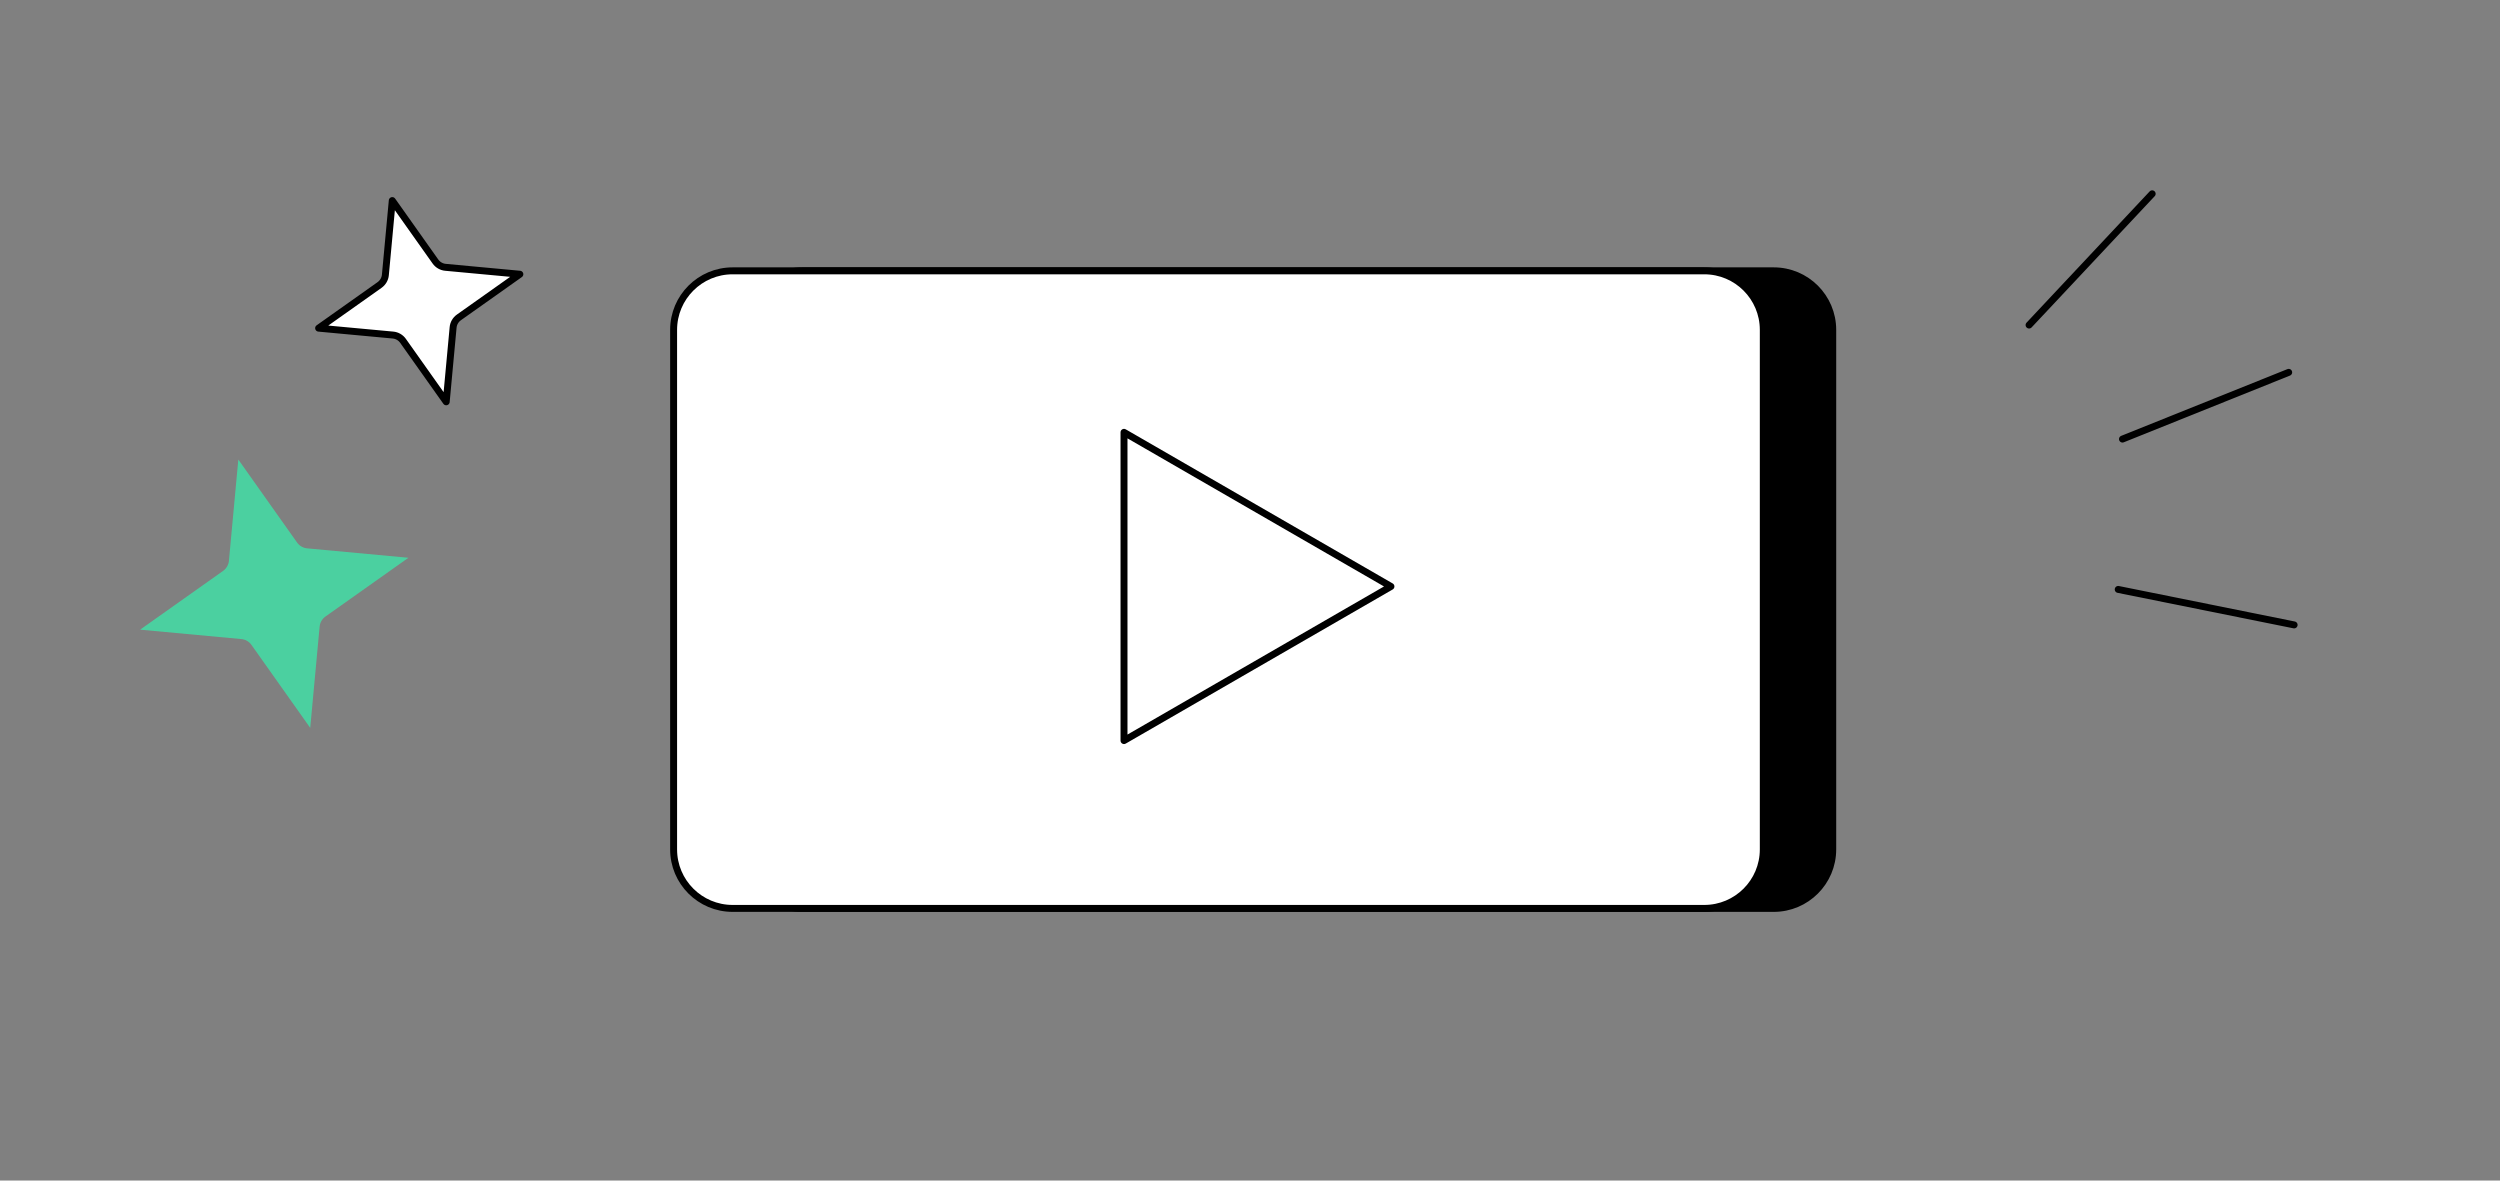
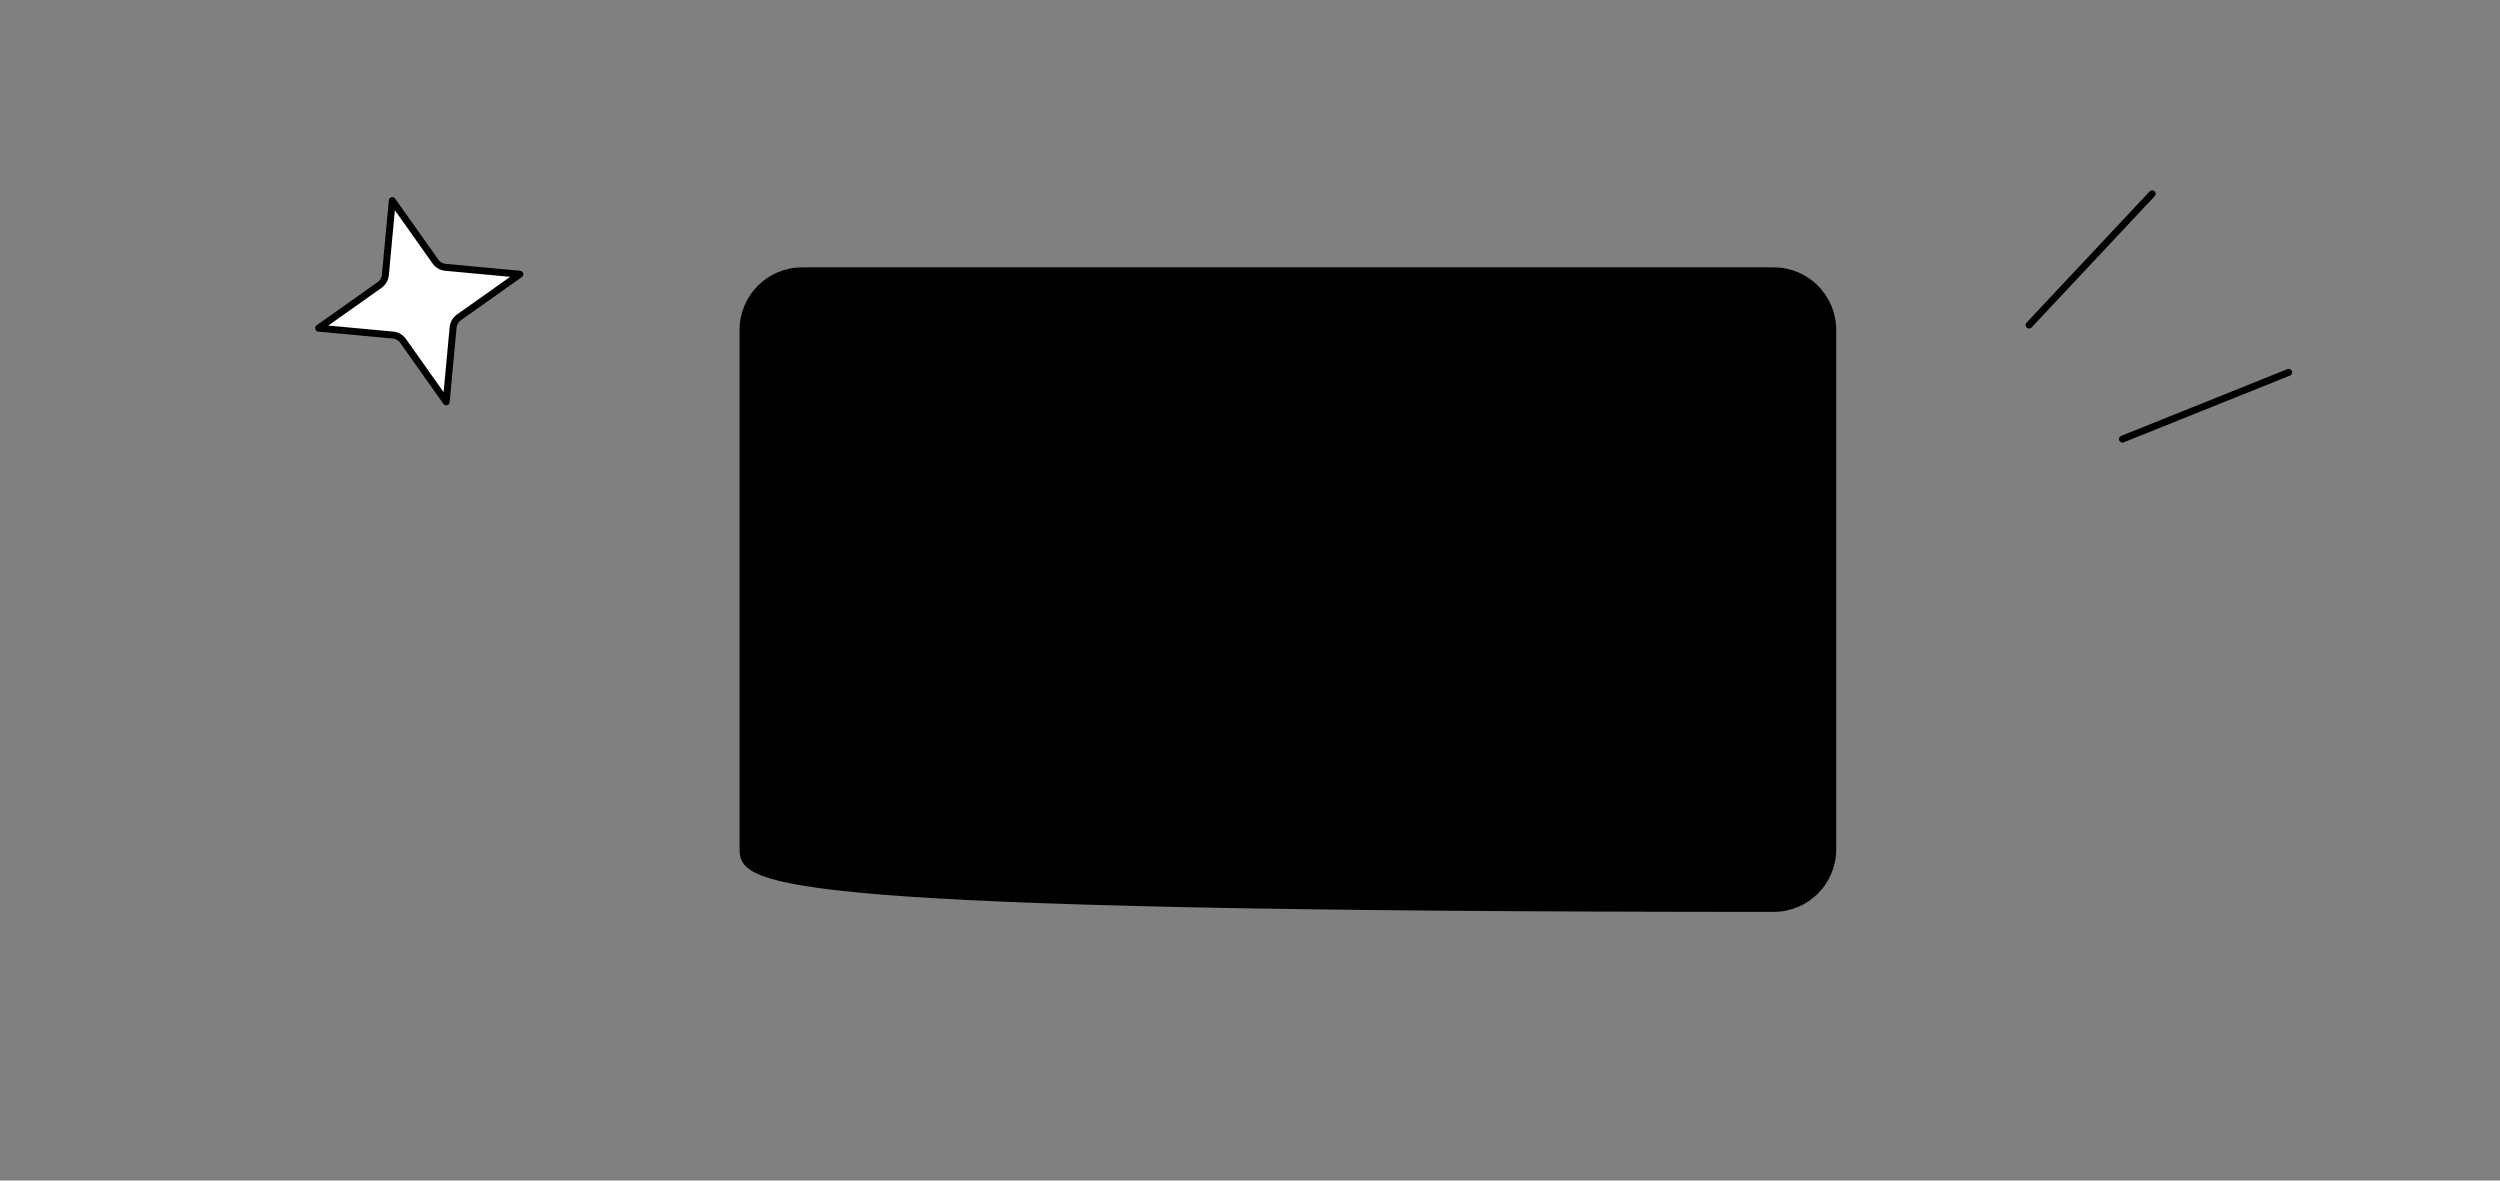
<svg xmlns="http://www.w3.org/2000/svg" width="360" height="170" viewBox="0 0 360 170" fill="none">
  <rect x="0" y="0" width="360" height="170" fill="#808080" stroke="none" />
  <mask id="mask0" mask-type="alpha" maskUnits="userSpaceOnUse" x="0" y="0" width="360" height="170">
    <rect width="360" height="170" fill="#C4C4C4" />
  </mask>
  <g mask="url(#mask0)">
-     <path d="M107 47.5C107 42.806 110.806 39 115.5 39H255.414C260.108 39 263.914 42.806 263.914 47.5V122.311C263.914 127.006 260.108 130.811 255.414 130.811H115.5C110.806 130.811 107 127.006 107 122.311V47.5Z" fill="black" stroke="black" />
-     <path d="M97 47.5C97 42.806 100.806 39 105.5 39H245.414C250.108 39 253.914 42.806 253.914 47.5V122.311C253.914 127.006 250.108 130.811 245.414 130.811H105.5C100.806 130.811 97 127.006 97 122.311V47.5Z" fill="white" stroke="black" />
+     <path d="M107 47.5C107 42.806 110.806 39 115.5 39H255.414C260.108 39 263.914 42.806 263.914 47.5V122.311C263.914 127.006 260.108 130.811 255.414 130.811C110.806 130.811 107 127.006 107 122.311V47.5Z" fill="black" stroke="black" />
    <path d="M200.296 84.45L161.857 106.643V62.257L200.296 84.45Z" stroke="black" stroke-linejoin="round" />
-     <path d="M58.814 80.319L46.861 88.783C46.385 89.12 46.08 89.649 46.026 90.23L44.672 104.813L36.207 92.861C35.87 92.385 35.341 92.08 34.76 92.026L20.177 90.671L32.129 82.207C32.605 81.869 32.91 81.341 32.964 80.76L34.319 66.176L42.783 78.129C43.121 78.605 43.649 78.91 44.23 78.964L58.814 80.319Z" fill="#4BD0A0" />
    <path d="M74.859 39.489L66.083 45.704C65.606 46.042 65.301 46.57 65.247 47.152L64.253 57.86L58.037 49.084C57.7 48.607 57.171 48.302 56.59 48.248L45.882 47.254L54.658 41.038C55.134 40.701 55.44 40.172 55.494 39.591L56.488 28.882L62.704 37.659C63.041 38.135 63.57 38.44 64.151 38.494L74.859 39.489Z" fill="white" stroke="black" stroke-linejoin="round" />
-     <path d="M305.023 84.878L330.353 89.987" stroke="black" stroke-linecap="round" stroke-linejoin="round" />
    <path d="M305.637 63.227L329.571 53.62" stroke="black" stroke-linecap="round" stroke-linejoin="round" />
    <path d="M292.186 46.806L309.913 27.908" stroke="black" stroke-linecap="round" stroke-linejoin="round" />
  </g>
</svg>